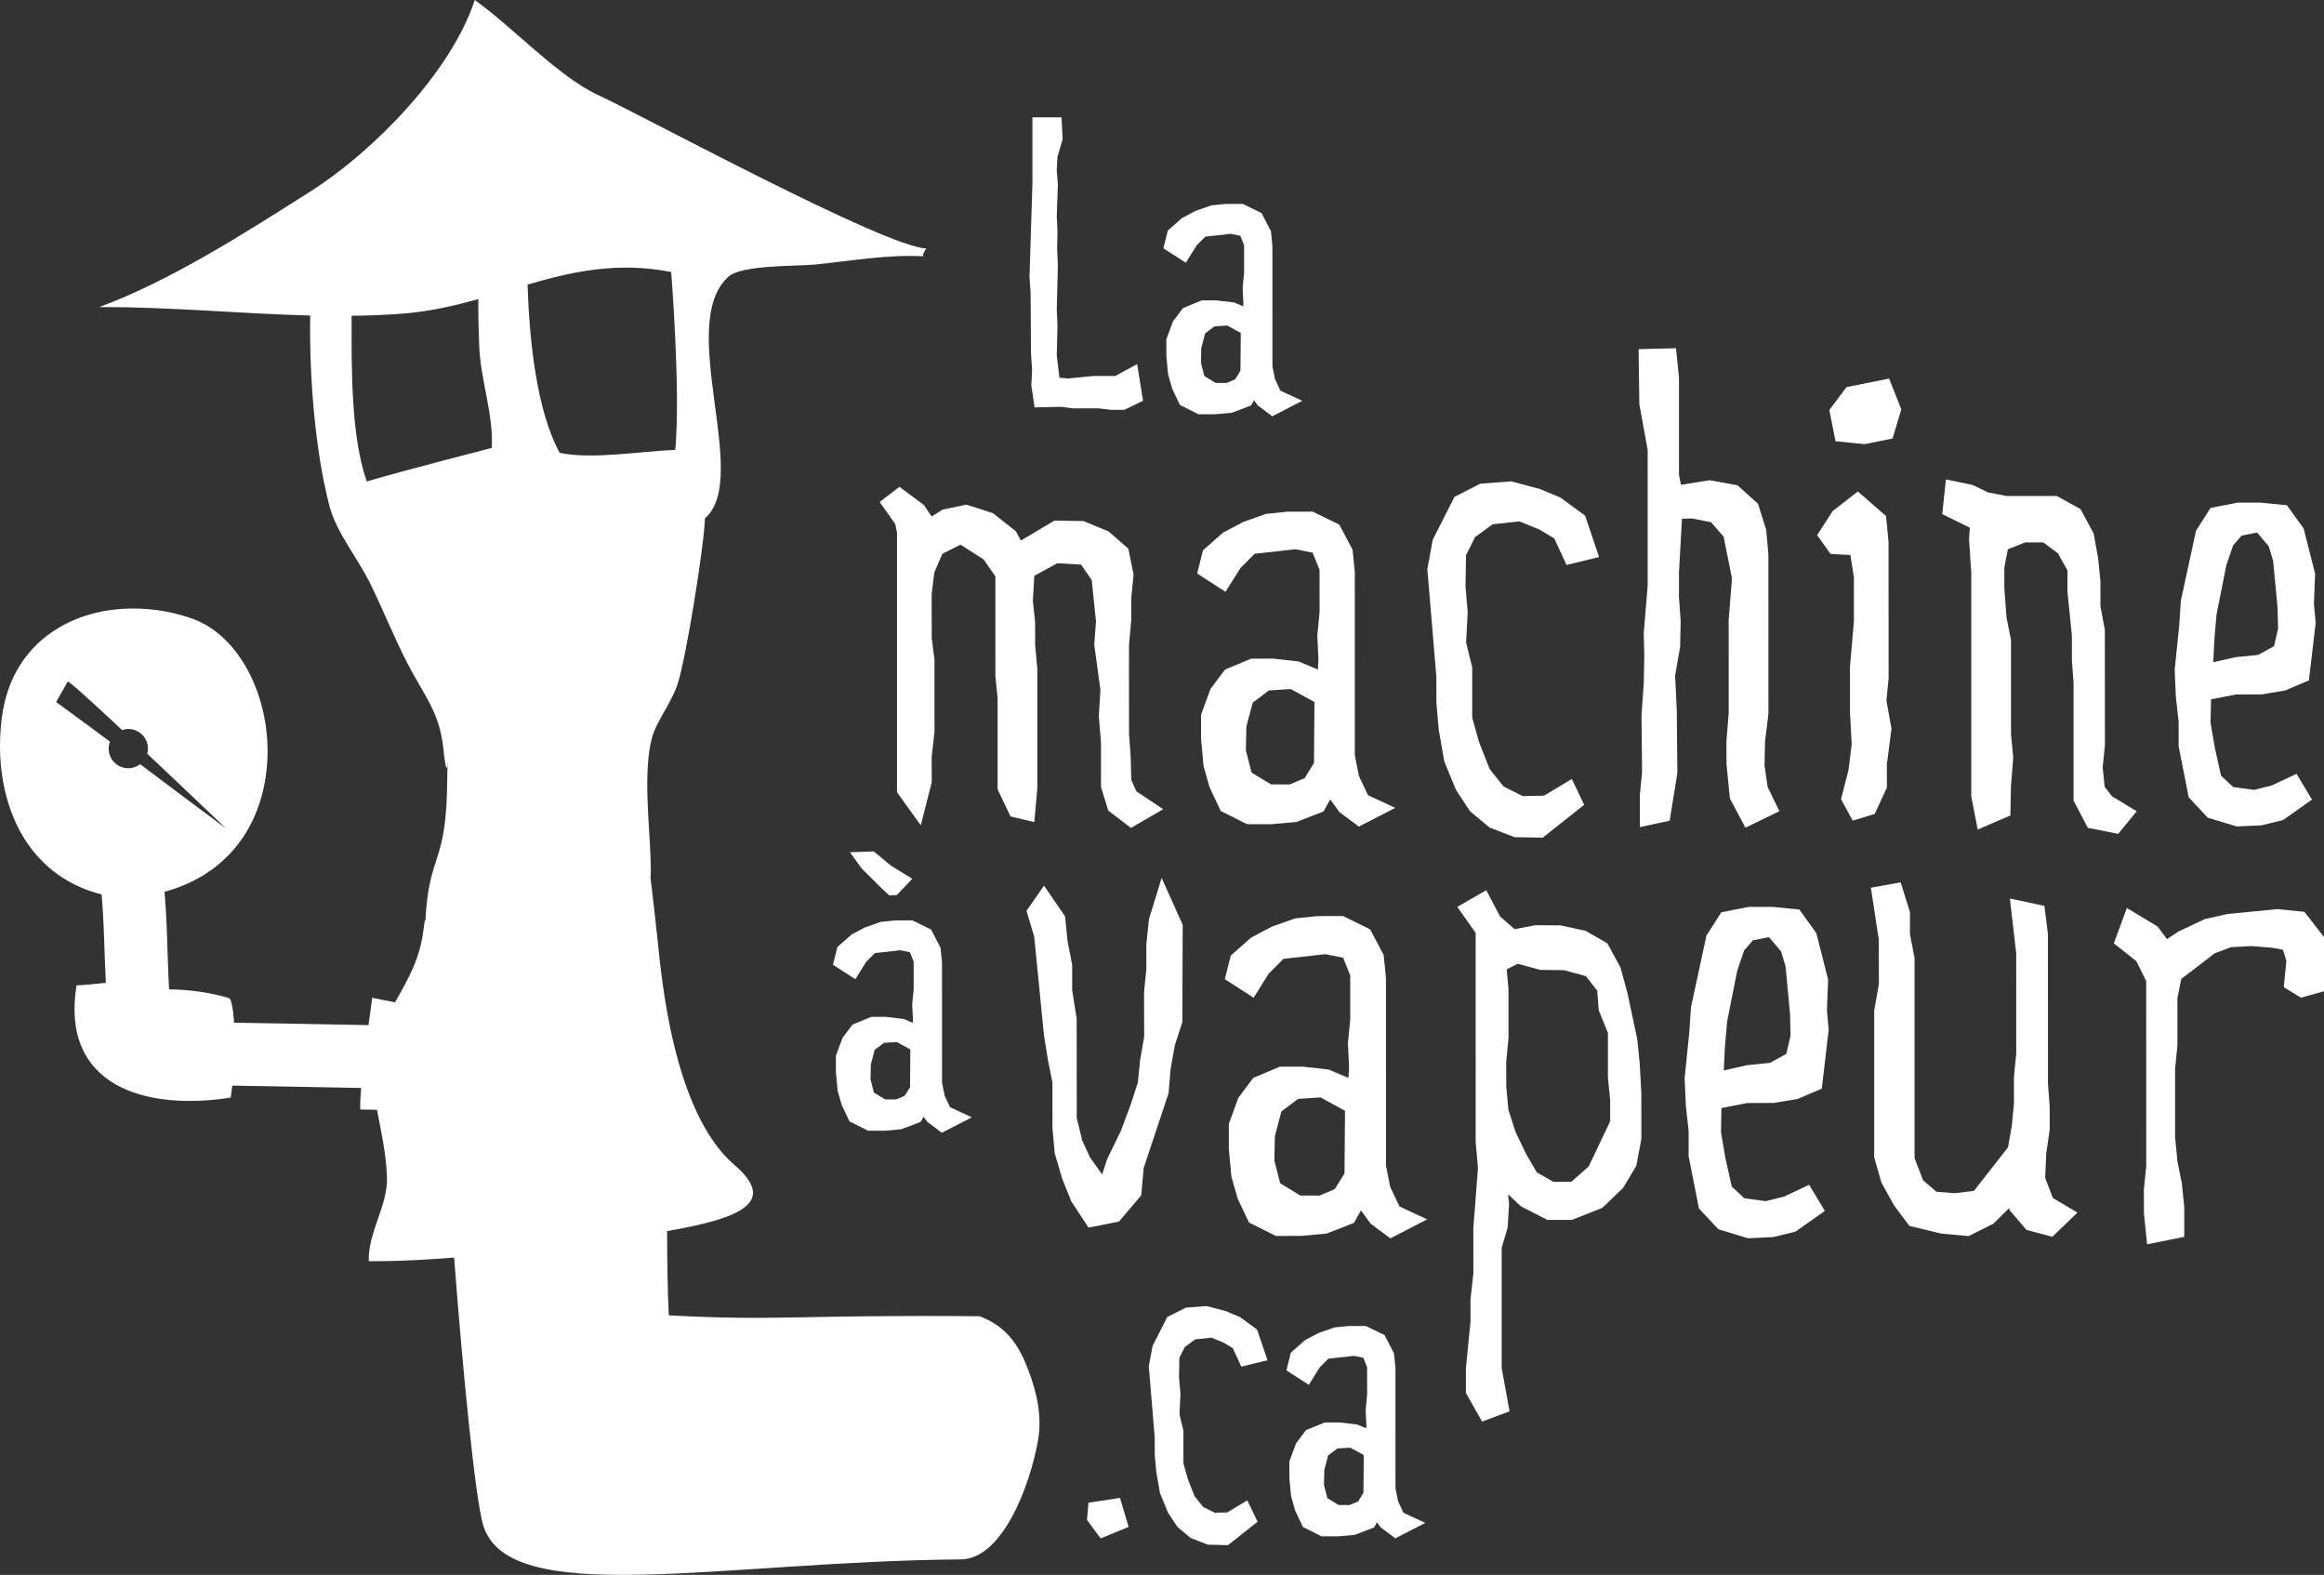
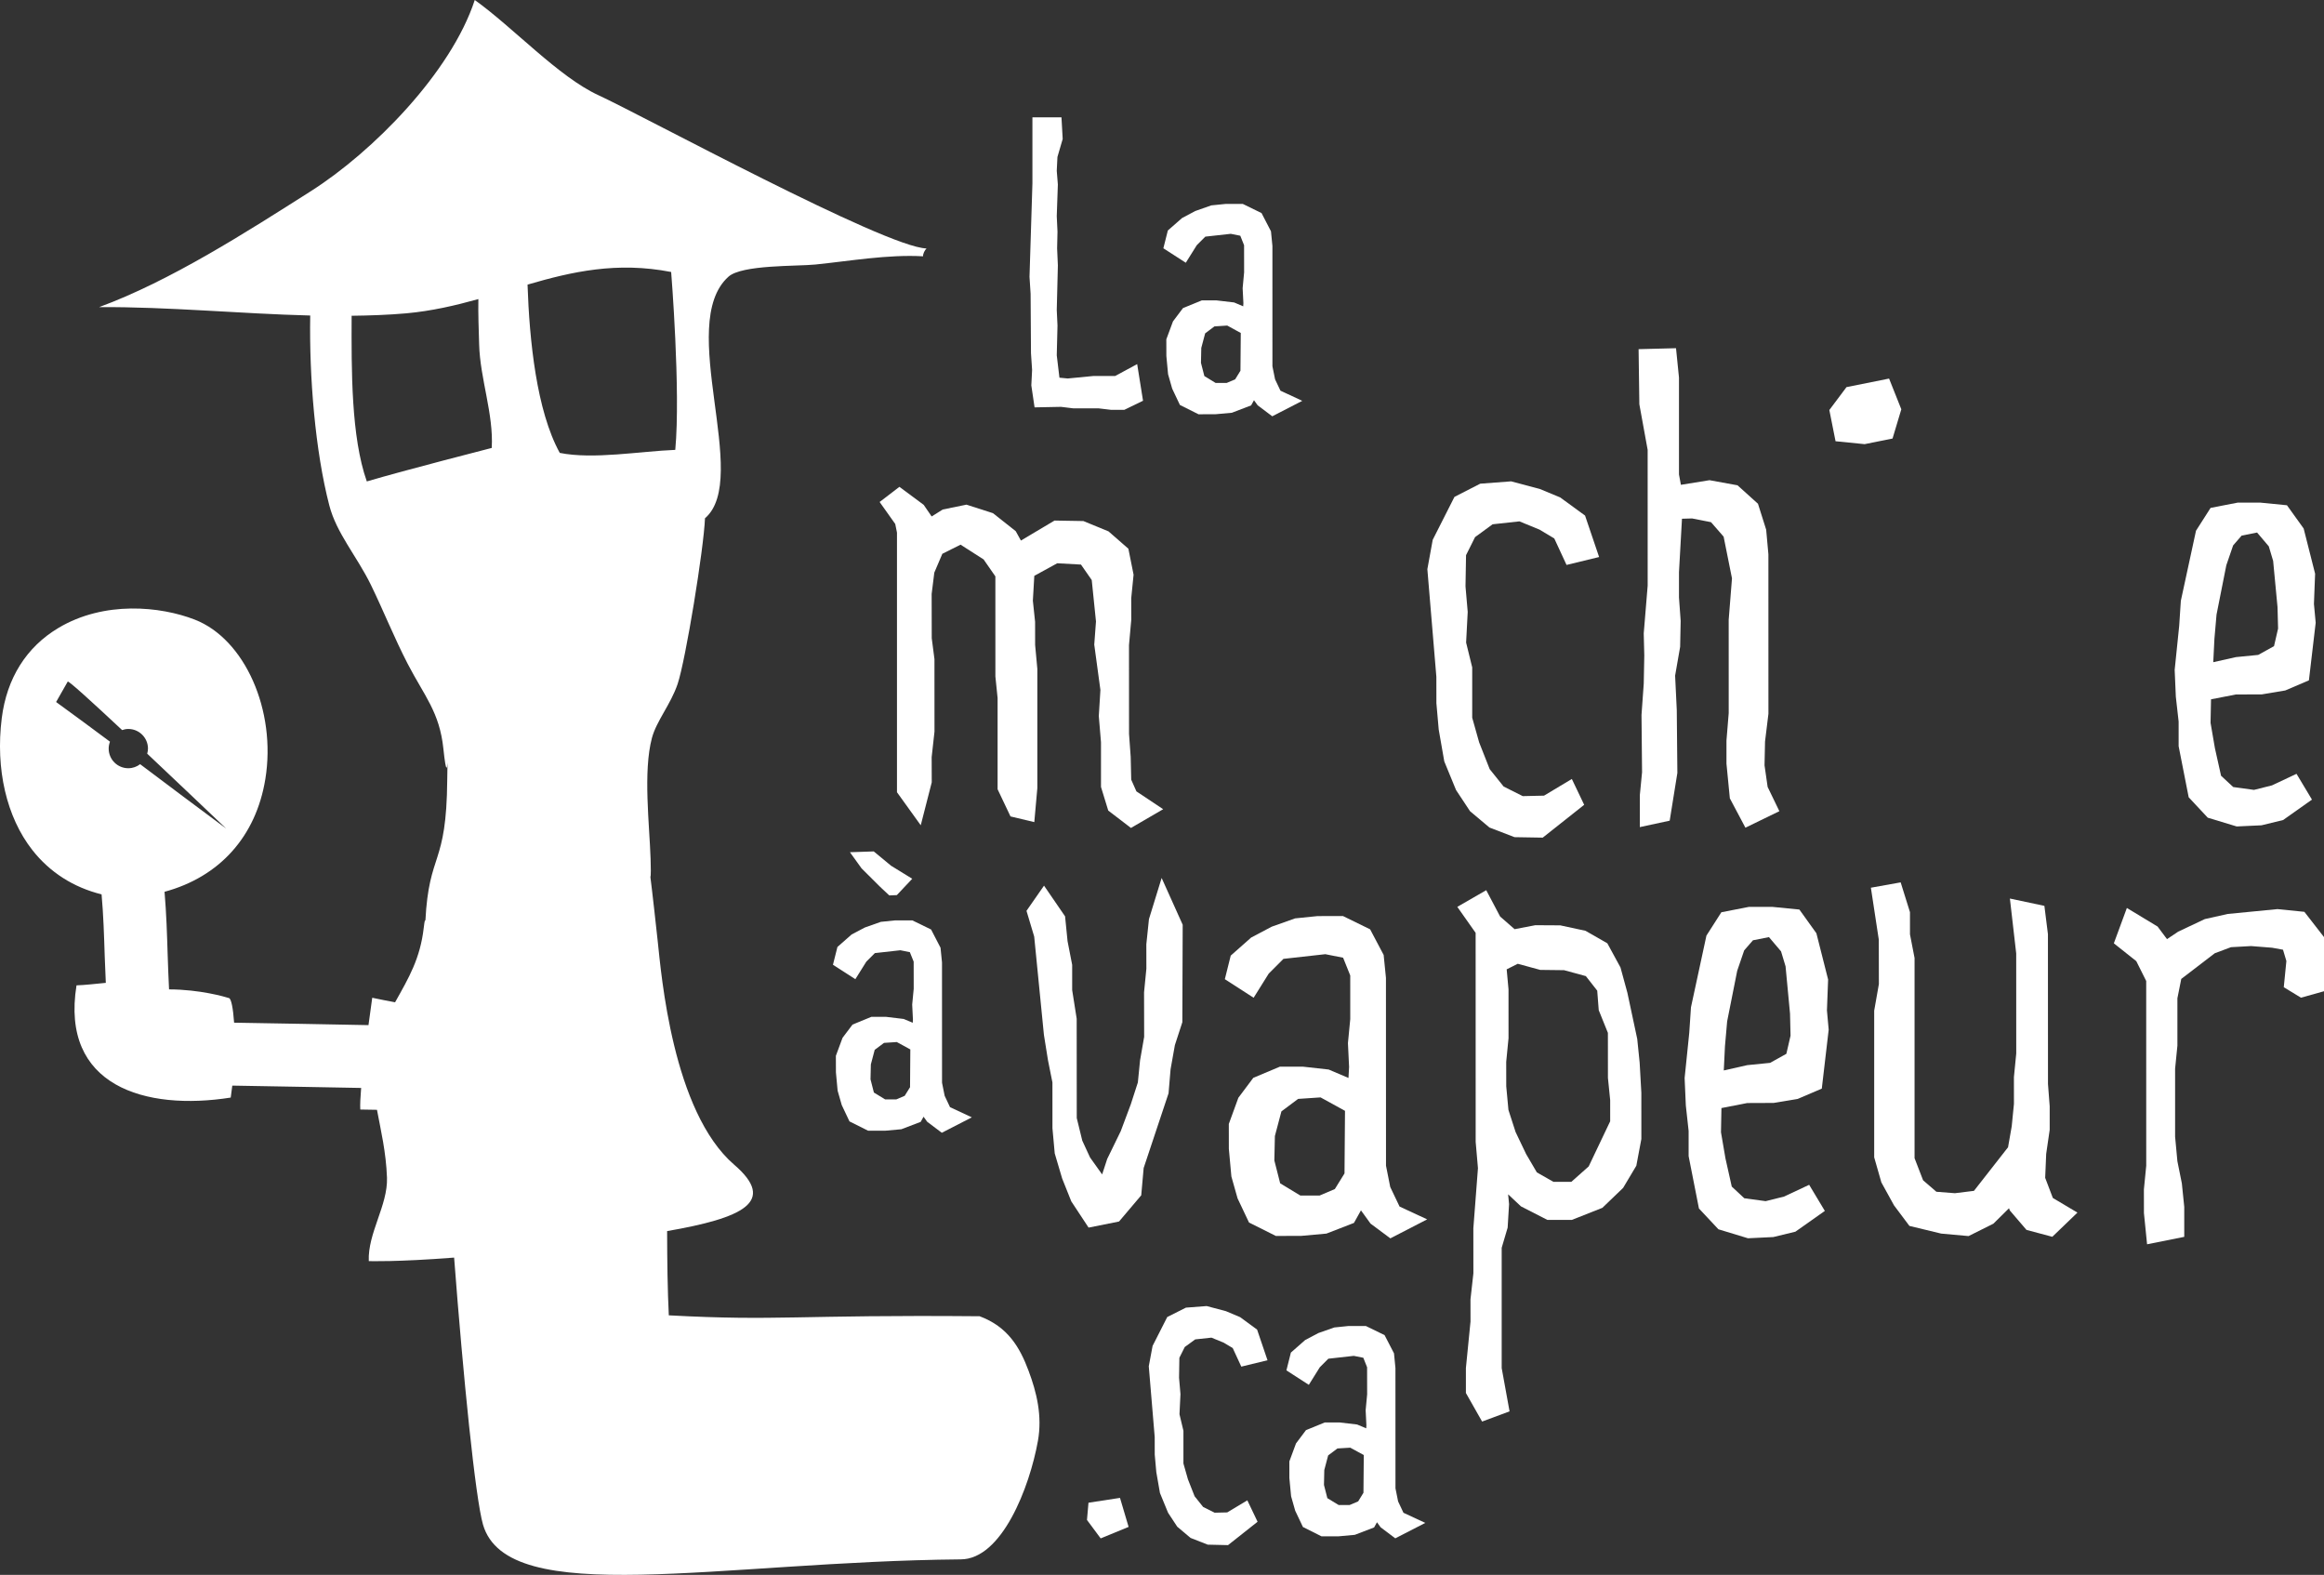
<svg xmlns="http://www.w3.org/2000/svg" version="1.1" id="Calque_1" x="0px" y="0px" width="129.362px" height="87.649px" viewBox="0 0 129.362 87.649" enable-background="new 0 0 129.362 87.649" xml:space="preserve">
  <rect x="0" y="0" width="129.362" height="87.649" fill="#333333" stroke="none" />
  <g>
    <g>
      <polygon fill="#fff" points="49.6,48.182 48.636,47.385 47.311,47.43 47.958,48.329 48.998,49.364 49.501,49.834     49.921,49.817 50.778,48.907   " />
      <path fill="#fff" d="M57.25,76.28c-0.48-1.285-1.146-2.441-2.721-3.025c-10.258-0.09-11.154,0.279-17.301-0.051    c-0.068-1.389-0.091-2.992-0.094-4.688c4.195-0.73,6.138-1.625,3.735-3.693c-3.437-2.959-4.059-10.609-4.258-12.439    c-0.627-5.793-0.32-2.162-0.397-4.588c-0.061-1.887-0.423-4.859,0.074-6.722c0.252-0.948,1.045-1.869,1.43-3.005    c0.45-1.34,1.46-7.546,1.524-9.225c2.585-2.217-1.638-10.803,1.307-13.445c0.751-0.674,3.806-0.572,4.836-0.677    c1.921-0.196,4.042-0.569,5.995-0.458c-0.007-0.146,0.097-0.34,0.192-0.436c-2.322-0.073-15.8-7.398-18.26-8.529    C31.087,4.275,28.584,1.543,26.427,0c-1.321,4.041-5.682,8.455-9.134,10.646c-3.593,2.284-7.833,5-11.775,6.446    c3.857-0.023,7.853,0.369,11.75,0.468c-0.06,3.429,0.278,7.543,1.06,10.559c0.398,1.556,1.54,2.839,2.322,4.441    c0.713,1.469,1.288,2.922,2.043,4.384c0.927,1.788,1.775,2.685,1.988,4.73c0.158,1.513,0.214,1.021,0.229,0.771    c-0.004,0.135-0.009,0.413-0.015,0.947c-0.04,4.893-1.017,3.948-1.217,7.874c-0.013-0.117-0.041-0.055-0.091,0.371    c-0.197,1.707-0.821,2.764-1.596,4.145c-0.432-0.088-0.874-0.16-1.271-0.252c-0.03,0.24-0.113,0.812-0.209,1.523    c-1.233-0.02-2.462-0.045-3.67-0.07c-1.271-0.025-2.541-0.045-3.81-0.066c-0.054-0.799-0.161-1.33-0.282-1.369    c-0.232-0.074-1.623-0.479-3.339-0.484c-0.032-0.648-0.057-1.289-0.077-1.924c-0.036-1.141-0.072-2.312-0.174-3.508    c3.046-0.824,5.088-3.061,5.611-6.276c0.621-3.812-1.143-7.792-3.932-8.872c-1.903-0.74-5.035-1.06-7.589,0.466    c-1.784,1.064-2.874,2.803-3.152,5.023c-0.355,2.828,0.266,5.505,1.703,7.336c0.972,1.24,2.292,2.08,3.854,2.467    c0.103,1.145,0.138,2.285,0.176,3.475C5.846,53.725,5.87,54.213,5.89,54.7c-0.58,0.055-1.146,0.123-1.631,0.139    c-0.903,5.6,3.816,6.998,8.584,6.246c0.033-0.221,0.062-0.443,0.087-0.666c1.276,0.021,2.556,0.041,3.837,0.068    c1.098,0.021,2.214,0.045,3.336,0.062c-0.042,0.498-0.063,0.924-0.049,1.201c0.307,0.01,0.619,0.01,0.93,0.016    c0.214,1.148,0.506,2.35,0.557,3.779c0.053,1.531-1.08,3.098-1.013,4.641c0,0,1.547,0.055,4.75-0.195    c0.505,6.629,1.181,13.385,1.608,14.861c1.377,4.732,13.161,2.055,26.585,1.934c2.3,0,3.842-4.023,4.303-6.59    C58.025,78.799,57.704,77.485,57.25,76.28z M7.142,42.756c-0.603,0-1.093-0.489-1.093-1.094c0-0.135,0.028-0.264,0.073-0.384    c-1.01-0.751-2.014-1.495-2.999-2.208l0.645-1.133c0-0.107,1.331,1.105,3.03,2.695c0.109-0.037,0.222-0.062,0.344-0.062    c0.604,0,1.095,0.49,1.095,1.092c0,0.098-0.019,0.192-0.043,0.283c1.582,1.491,3.253,3.081,4.396,4.168    c-1.619-1.198-3.22-2.403-4.79-3.583C7.617,42.671,7.39,42.756,7.142,42.756z M37.359,15.137c0,0,0.535,6.603,0.229,9.9    c-1.991,0.08-4.557,0.544-6.429,0.169c-1.296-2.352-1.69-6.267-1.794-9.366C31.846,15.115,34.348,14.551,37.359,15.137z     M20.418,26.794c-0.877-2.49-0.855-6.186-0.845-9.22c1.022-0.013,2.037-0.047,3.033-0.135c1.424-0.128,2.741-0.437,4.022-0.794    c-0.015,0.839,0.019,1.696,0.043,2.522c0.049,1.906,0.812,3.874,0.701,5.763C27.374,24.931,22.571,26.157,20.418,26.794z" />
      <polygon fill="#fff" points="57.388,19.658 57.45,20.59 57.407,21.449 57.588,22.672 59.061,22.643 59.749,22.727     61.147,22.726 61.853,22.81 62.582,22.81 63.625,22.303 63.299,20.264 62.072,20.926 60.86,20.926 59.437,21.064 58.972,21.02     58.823,19.772 58.864,18.122 58.823,17.252 58.885,14.774 58.843,13.822 58.864,12.895 58.823,12.03 58.884,10.268 58.823,9.504     58.861,8.736 59.153,7.734 59.085,6.529 57.468,6.529 57.468,10.205 57.306,15.41 57.367,16.345   " />
      <path fill="#fff" d="M66.617,13.646l0.476-0.476l1.416-0.157l0.53,0.106l0.211,0.529l0.002,1.511l-0.082,0.878l0.042,0.835    l-0.011,0.176l-0.506-0.215l-0.982-0.115h-0.816l-1.048,0.429l-0.557,0.74l-0.37,0.998l0.002,0.926l0.095,1.016l0.229,0.803    l0.43,0.908l1.037,0.519l0.954-0.004l0.899-0.08l1.074-0.411l0.159-0.287l0.204,0.281l0.814,0.613l1.67-0.86l-1.214-0.565    l-0.3-0.632l-0.147-0.725l-0.001-6.698l-0.08-0.816l-0.525-1.014l-1.044-0.51L68.22,11.35l-0.795,0.08l-0.891,0.314L65.8,12.133    l-0.794,0.695l-0.249,0.99l1.248,0.805L66.617,13.646z M67.666,21.313l-0.627-0.383l-0.189-0.735l0.018-0.832l0.215-0.81    l0.517-0.388l0.713-0.046l0.753,0.413l-0.018,2.101l-0.295,0.479l-0.473,0.201H67.666z" />
      <polygon fill="#fff" points="57.742,43.861 57.742,37.228 57.619,35.896 57.617,34.608 57.493,33.43 57.573,32.048     58.85,31.348 60.171,31.421 60.77,32.282 61.006,34.588 60.91,35.877 61.253,38.401 61.163,39.851 61.285,41.31 61.285,43.797     61.689,45.112 62.953,46.079 64.746,45.036 63.257,44.044 62.968,43.393 62.938,42.12 62.846,40.843 62.844,35.902 62.97,34.495     62.968,33.293 63.099,31.985 62.81,30.539 61.705,29.574 60.306,28.999 58.699,28.971 56.828,30.084 56.539,29.562 55.273,28.561     53.794,28.086 52.476,28.357 51.859,28.743 51.416,28.097 50.064,27.094 48.963,27.938 49.832,29.161 49.929,29.643     49.929,44.092 51.252,45.93 51.864,43.541 51.86,42.135 52.017,40.718 52.015,36.683 51.864,35.521 51.859,33.055 52.007,31.868     52.454,30.821 53.468,30.313 54.751,31.135 55.406,32.078 55.407,37.648 55.53,38.851 55.53,43.926 56.248,45.438 57.573,45.754       " />
-       <path fill="#fff" d="M70.468,28.599l-1.273,0.454l-1.12,0.591L66.96,30.63l-0.321,1.289l1.577,1.017l0.826-1.316l0.795-0.799    l2.273-0.254l0.956,0.192l0.384,0.956l0.002,2.365l-0.127,1.307l0.063,1.297l-0.03,0.581l-1.063-0.449l-1.409-0.159h-1.245    l-1.454,0.609l-0.812,1.084l-0.52,1.426l0.001,1.354l0.138,1.506l0.336,1.188l0.623,1.314l1.465,0.733l1.383-0.002l1.369-0.125    l1.501-0.583l0.373-0.672l0.514,0.709l1.083,0.805l2.024-1.042l-1.516-0.703l-0.504-1.06l-0.23-1.153l-0.002-10.204l-0.124-1.244    l-0.738-1.399l-1.481-0.723l-1.386,0.001L70.468,28.599z M73.141,42.463l-0.522,0.844l-0.823,0.349h-1.042l-1.088-0.658    l-0.316-1.239l0.027-1.324l0.355-1.332l0.901-0.677l1.215-0.078l1.32,0.724L73.141,42.463z" />
      <polygon fill="#fff" points="82.908,46.055 84.305,46.592 85.874,46.618 88.181,44.791 87.494,43.353 85.947,44.281     84.762,44.308 83.697,43.773 82.922,42.807 82.335,41.318 81.948,39.943 81.948,37.141 81.609,35.762 81.698,34.055     81.575,32.636 81.605,30.898 82.107,29.893 83.083,29.179 84.576,29.016 85.696,29.476 86.517,29.968 87.199,31.441     89.012,31.001 88.23,28.694 86.846,27.684 85.71,27.213 84.117,26.789 82.396,26.919 80.96,27.654 79.75,30.043 79.452,31.678     79.953,37.669 79.955,39.137 80.084,40.604 80.394,42.377 81.048,43.968 81.828,45.148   " />
      <polygon fill="#fff" points="94.185,28.854 95.242,29.062 95.943,29.867 96.408,32.188 96.225,34.495 96.226,39.687     96.101,41.216 96.101,42.501 96.289,44.431 97.156,46.065 99.046,45.146 98.393,43.797 98.22,42.594 98.248,41.268 98.437,39.724     98.435,30.848 98.311,29.479 97.855,28.036 96.716,27.009 95.158,26.725 93.565,26.982 93.458,26.406 93.458,21.014     93.293,19.379 91.21,19.432 91.252,22.499 91.714,25.037 91.715,32.595 91.496,35.253 91.527,36.479 91.497,38.044 91.372,39.79     91.403,42.979 91.278,44.265 91.278,46.032 92.941,45.674 93.368,43.018 93.335,39.516 93.243,37.602 93.522,35.999 93.552,34.56     93.458,33.251 93.458,31.844 93.625,28.87   " />
-       <polygon fill="#fff" points="105.033,43.829 105.029,42.547 105.286,40.553 105.005,38.99 105.126,37.763 105.123,30.162     104.984,28.719 103.414,27.354 102.018,28.438 101.148,29.782 101.896,30.831 103,30.887 103.194,32.131 103.195,34.584     102.976,37.109 102.976,39.619 103.072,41.413 102.894,42.854 102.48,44.477 103.128,45.672 104.354,45.298   " />
      <polygon fill="#fff" points="103.791,24.719 105.346,24.406 105.834,22.779 105.153,21.069 102.782,21.545 101.827,22.819     102.173,24.557   " />
-       <polygon fill="#fff" points="118.936,45.151 117.561,44.317 117.153,43.791 117.044,42.71 117.167,41.465 117.162,35.042     116.919,33.749 116.917,32.339 116.788,31.06 116.539,29.691 115.811,28.336 114.49,27.603 111.684,27.603 110.657,27.403     109.804,26.992 108.316,26.68 108.112,28.616 109.648,29.369 109.604,30.013 109.728,31.881 109.728,44.328 110.085,46.165     111.904,45.385 111.939,43.71 112.064,42.173 111.94,40.843 111.94,35.615 111.691,34.371 111.568,32.754 111.568,31.582     111.764,30.571 112.72,30.189 113.741,30.189 114.554,30.798 115.08,31.742 115.08,32.919 115.328,35.366 115.329,36.767     115.421,37.98 115.421,44.556 116.216,46.071 117.907,46.409   " />
      <path fill="#fff" d="M121.27,40.158v1.369l0.56,2.845l1.061,1.136l1.611,0.488l1.38-0.064l1.203-0.293l1.607-1.137l-0.86-1.435    l-1.366,0.643l-1.001,0.251l-1.156-0.159l-0.677-0.627l-0.341-1.53l-0.244-1.416l0.026-1.309l1.388-0.27l1.438-0.004l1.307-0.219    l1.316-0.563l0.377-3.206l-0.097-1.047l0.065-1.681l-0.638-2.517l-0.929-1.293l-1.472-0.146h-1.275l-1.504,0.292l-0.812,1.271    l-0.844,3.901l-0.091,1.384l-0.252,2.459l0.064,1.491L121.27,40.158z M126.806,34.982l-0.226,0.979l-0.88,0.488l-1.239,0.122    l-1.263,0.283l0.064-1.295l0.118-1.354l0.545-2.747l0.379-1.104l0.474-0.545l0.859-0.171l0.652,0.769l0.242,0.809l0.244,2.574    L126.806,34.982z" />
      <polygon fill="#fff" points="65.158,59.512 65.398,58.165 65.813,56.891 65.833,51.467 64.661,48.862 63.955,51.153     63.809,52.551 63.811,53.913 63.682,55.229 63.688,57.706 63.46,59.012 63.337,60.243 62.945,61.456 62.386,62.95 61.63,64.502     61.349,65.362 60.677,64.42 60.243,63.481 59.936,62.223 59.932,56.694 59.681,55.102 59.681,53.7 59.424,52.381 59.286,50.999     58.114,49.29 57.138,50.692 57.567,52.124 58.108,57.592 58.335,59.01 58.582,60.245 58.583,62.79 58.71,64.192 59.123,65.588     59.632,66.862 60.594,68.321 62.291,67.981 63.525,66.524 63.66,65.006 65.046,60.846   " />
      <path fill="#fff" d="M77.385,66.061l-0.235-1.184l-0.003-10.455l-0.128-1.275l-0.753-1.426l-1.513-0.74l-1.417,0.004    l-1.244,0.127l-1.3,0.461l-1.147,0.605l-1.138,1.006l-0.328,1.312l1.603,1.033l0.839-1.342l0.82-0.822l2.332-0.26l0.99,0.197    l0.396,0.986l0.001,2.428l-0.129,1.338l0.064,1.328l-0.034,0.611l-1.102-0.469l-1.44-0.16h-1.274l-1.483,0.623l-0.83,1.107    L68.4,62.553l0.002,1.383l0.141,1.541l0.344,1.217l0.637,1.344l1.494,0.748l1.414-0.004l1.402-0.127l1.532-0.594l0.39-0.699    L76.29,68.1l1.102,0.82l2.049-1.057l-1.536-0.713L77.385,66.061z M74.84,65.307l-0.538,0.869l-0.848,0.361h-1.072l-1.123-0.68    l-0.324-1.273l0.03-1.359l0.363-1.371l0.929-0.695l1.25-0.084l1.361,0.748L74.84,65.307z" />
      <path fill="#fff" d="M91.269,59.139l-0.135-1.32l-0.549-2.572l-0.383-1.404l-0.732-1.344l-1.217-0.697L86.85,51.5l-1.389-0.008    l-1.153,0.221l-0.805-0.703l-0.774-1.467l-1.61,0.928l1.02,1.447l0.002,11.633l0.127,1.463l-0.256,3.348l0.002,2.504l-0.162,1.449    l0.002,1.234l-0.257,2.59v1.387l0.902,1.59l1.528-0.568l-0.438-2.408v-6.695l0.332-1.123L84,67.014l-0.053-0.545l0.714,0.67    l1.467,0.752H87.5l1.693-0.67l1.155-1.109l0.736-1.234l0.28-1.488l-0.001-2.574L91.269,59.139z M83.969,55.063l-0.102-1.115    l0.617-0.309l1.248,0.34l1.329,0.016l1.213,0.33l0.633,0.809l0.084,1.086l0.51,1.264l0.002,2.506l0.125,1.234v1.18l-1.197,2.514    l-0.963,0.855h-1.002l-0.92-0.525l-0.596-1.018l-0.586-1.225l-0.399-1.232l-0.122-1.314l-0.002-1.361l0.129-1.318L83.969,55.063z" />
      <path fill="#fff" d="M97.255,61.389l1.473-0.006l1.338-0.223l1.342-0.574l0.383-3.279l-0.097-1.072l0.065-1.721l-0.652-2.574    l-0.947-1.32l-1.502-0.148h-1.307l-1.534,0.299l-0.831,1.299l-0.861,3.992l-0.095,1.42l-0.258,2.516l0.067,1.525l0.156,1.422v1.4    l0.574,2.912l1.084,1.158l1.645,0.5l1.412-0.068l1.229-0.299l1.638-1.156l-0.873-1.453l-1.393,0.654l-1.028,0.256l-1.19-0.162    l-0.697-0.648l-0.351-1.57l-0.249-1.453l0.025-1.348L97.255,61.389z M99.668,57.641l-0.233,1.008l-0.906,0.504l-1.271,0.127    l-1.306,0.295l0.065-1.344l0.122-1.389l0.56-2.814l0.388-1.135l0.488-0.562l0.89-0.178l0.674,0.795l0.251,0.832l0.249,2.639    L99.668,57.641z" />
      <polygon fill="#fff" points="113.842,65.551 113.898,64.217 114.093,62.879 114.093,61.573 113.998,60.329 113.995,51.989     113.798,50.415 111.878,50.008 112.229,53.063 112.231,58.631 112.102,59.946 112.103,61.436 111.98,62.68 111.775,63.85     109.877,66.276 108.818,66.407 107.786,66.327 107.046,65.688 106.571,64.458 106.571,53.317 106.316,52 106.316,50.766     105.798,49.108 104.14,49.405 104.58,52.295 104.585,54.77 104.324,56.249 104.324,64.411 104.724,65.807 105.429,67.086     106.284,68.227 108.055,68.655 109.578,68.793 110.958,68.104 111.828,67.245 111.875,67.368 112.802,68.45 114.239,68.833     115.638,67.487 114.268,66.672   " />
      <polygon fill="#fff" points="128.27,50.747 126.773,50.596 124.002,50.866 122.728,51.151 121.246,51.85 120.623,52.266     120.097,51.565 118.389,50.532 117.664,52.5 118.914,53.493 119.465,54.596 119.467,64.877 119.337,66.194 119.339,67.512     119.514,69.25 121.583,68.836 121.583,67.17 121.449,65.858 121.201,64.627 121.074,63.262 121.074,59.479 121.202,58.194     121.202,55.557 121.417,54.481 123.282,53.053 124.183,52.715 125.304,52.653 126.472,52.745 127.08,52.856 127.268,53.485     127.123,54.942 128.08,55.526 129.362,55.167 129.362,52.153   " />
      <path fill="#fff" d="M52.583,60.985l-0.146-0.725l-0.002-6.697l-0.082-0.818l-0.525-1.014l-1.043-0.508h-0.957l-0.797,0.082    l-0.889,0.314l-0.736,0.387l-0.792,0.697l-0.249,0.99l1.247,0.803l0.61-0.975l0.476-0.477l1.418-0.158l0.529,0.105l0.213,0.529    l0.002,1.512l-0.084,0.877l0.041,0.836l-0.009,0.176L50.3,56.709l-0.981-0.117h-0.816l-1.048,0.43l-0.557,0.738l-0.37,1    l0.003,0.924l0.094,1.016l0.23,0.803l0.43,0.908l1.037,0.518h0.954l0.898-0.082l1.074-0.41l0.161-0.287l0.202,0.281l0.814,0.613    l1.671-0.859l-1.215-0.568L52.583,60.985z M49.273,61.188l-0.629-0.383l-0.188-0.736l0.019-0.83l0.214-0.811l0.518-0.387    l0.711-0.047l0.754,0.412l-0.016,2.102l-0.298,0.479l-0.471,0.201H49.273z" />
      <polygon fill="#fff" points="60.589,83.633 60.505,84.592 61.267,85.618 62.822,84.979 62.343,83.364   " />
      <polygon fill="#fff" points="65.948,74.967 66.53,74.543 67.433,74.446 68.115,74.725 68.617,75.024 69.095,76.059     70.554,75.704 69.975,73.999 69.03,73.305 68.237,72.971 67.166,72.688 66.013,72.776 64.973,73.299 64.157,74.905 63.945,76.038     64.275,79.977 64.277,80.954 64.364,81.928 64.567,83.092 65.018,84.19 65.529,84.967 66.27,85.592 67.227,85.967 68.357,85.993     70.001,84.692 69.431,83.5 68.312,84.172 67.611,84.188 66.97,83.868 66.496,83.274 66.125,82.331 65.874,81.45 65.874,79.629     65.654,78.708 65.709,77.592 65.63,76.676 65.648,75.567   " />
      <path fill="#fff" d="M77.823,83.559l-0.146-0.725l-0.002-6.697l-0.08-0.818l-0.525-1.014l-1.043-0.508H75.07l-0.797,0.082    l-0.89,0.312l-0.735,0.389l-0.793,0.697l-0.249,0.99l1.248,0.805l0.61-0.977l0.476-0.477l1.416-0.158l0.531,0.105l0.21,0.529    l0.003,1.51l-0.083,0.879l0.041,0.836l-0.009,0.174l-0.507-0.213l-0.982-0.115h-0.816l-1.048,0.428l-0.556,0.74l-0.37,1    l0.001,0.924l0.096,1.016l0.229,0.805l0.43,0.906l1.036,0.52l0.955-0.002l0.898-0.082l1.073-0.412l0.16-0.287l0.204,0.281    l0.815,0.613l1.67-0.859l-1.216-0.564L77.823,83.559z M74.514,83.76l-0.629-0.381l-0.188-0.736l0.018-0.83L73.93,81l0.517-0.387    l0.713-0.043l0.753,0.41l-0.018,2.1L75.6,83.559l-0.473,0.201H74.514z" />
    </g>
  </g>
</svg>